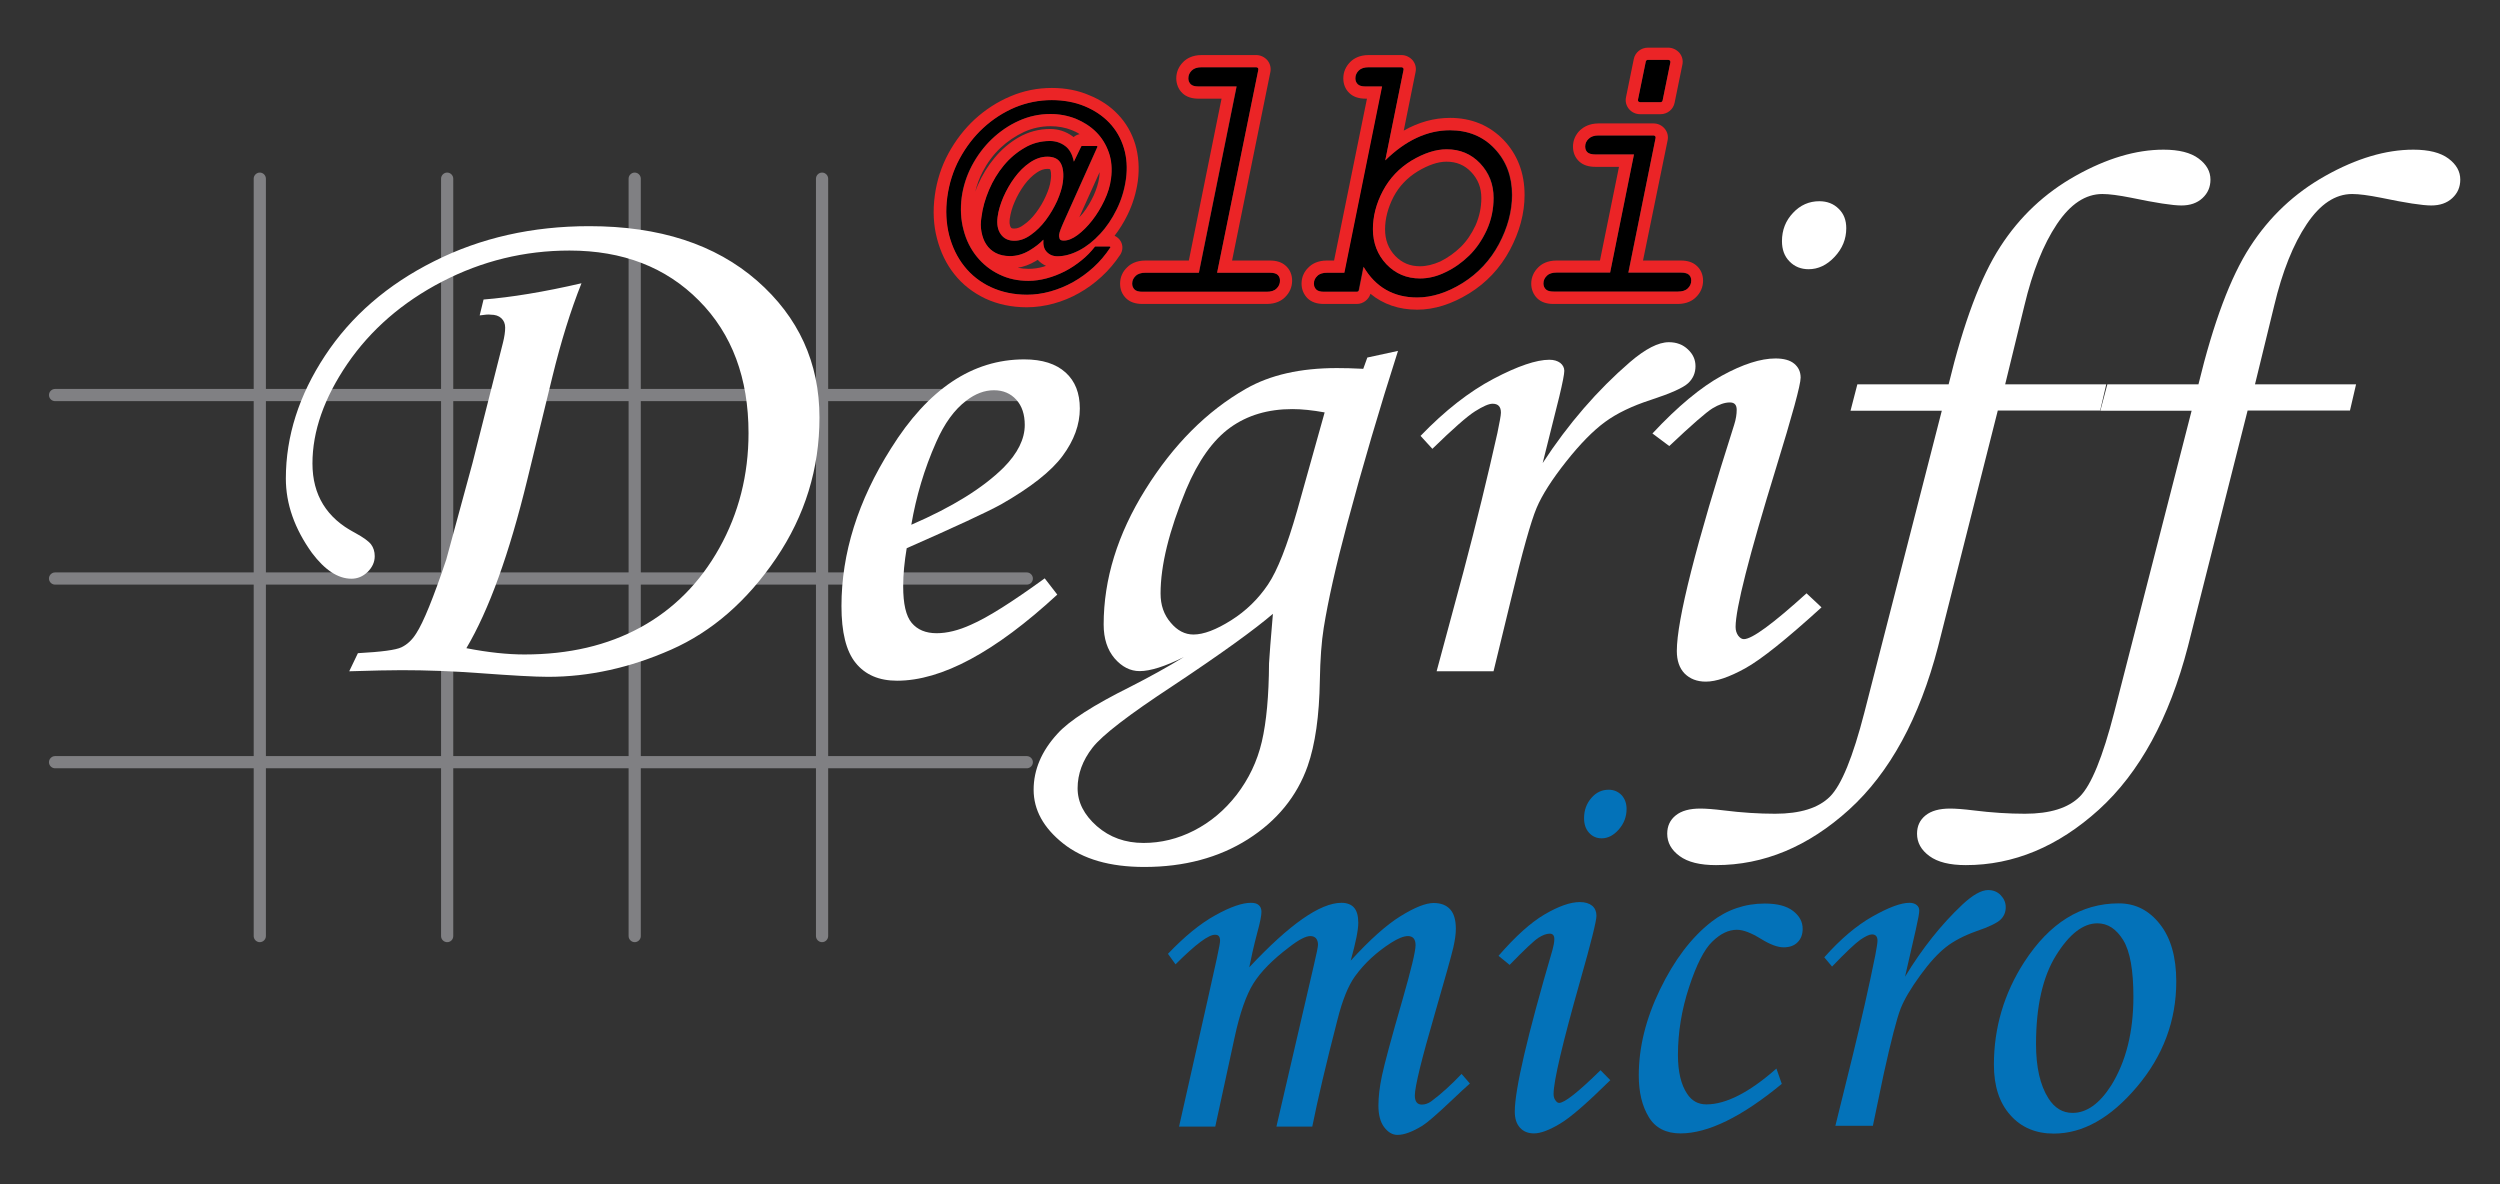
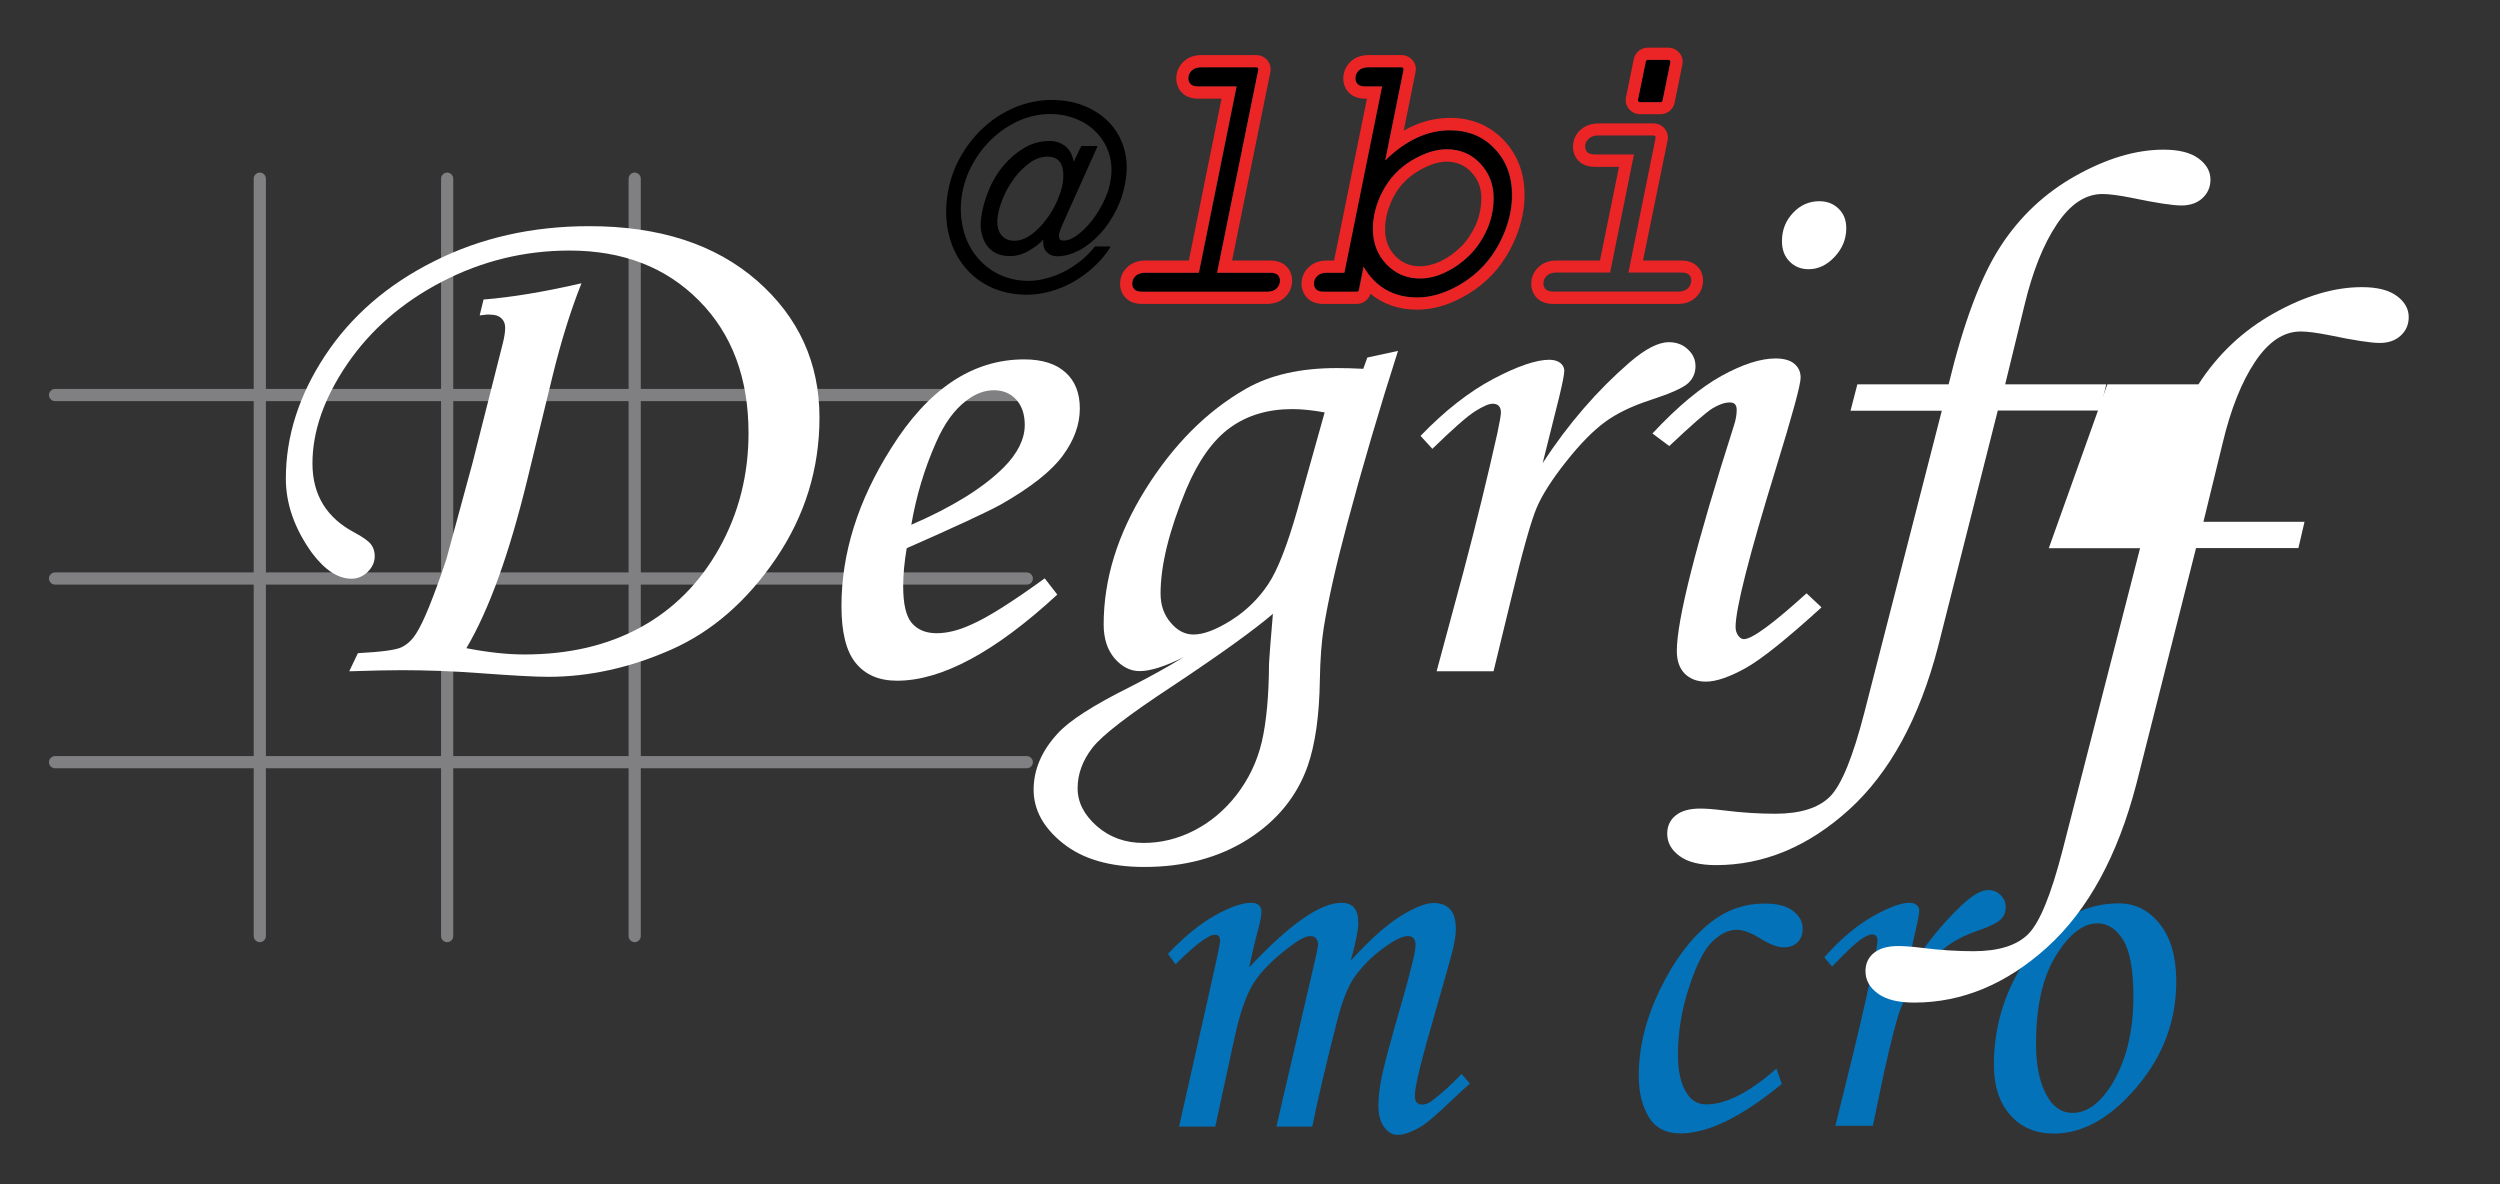
<svg xmlns="http://www.w3.org/2000/svg" version="1.1" id="Calque_1" x="0px" y="0px" viewBox="0 0 1353 641" style="enable-background:new 0 0 1353 641;" xml:space="preserve">
  <rect x="0" y="0" width="1353" height="641" fill="#333333" stroke="none" />
  <style type="text/css">
	.st0{fill:#FFFFFF;stroke:#FFFFFF;stroke-width:0.5;stroke-miterlimit:10;}
	.st1{fill:#0072BA;}
	.st2{fill:#CA2026;}
	.st3{fill:none;stroke:#808284;stroke-width:3;stroke-miterlimit:10;}
	.st4{fill:#808083;}
	.st5{fill:#0372B9;}
	.st6{fill:#EB2426;}
	.st7{fill:#FFFFFF;}
</style>
  <path class="st4" d="M140.6,509.9c-1.8,0-3.3-1.5-3.3-3.3V96.7c0-1.8,1.5-3.3,3.3-3.3c1.8,0,3.3,1.5,3.3,3.3v409.9  C143.9,508.4,142.4,509.9,140.6,509.9z" />
  <path class="st4" d="M242,509.9c-1.8,0-3.3-1.5-3.3-3.3V96.7c0-1.8,1.5-3.3,3.3-3.3s3.3,1.5,3.3,3.3v409.9  C245.3,508.4,243.9,509.9,242,509.9z" />
  <path class="st4" d="M343.5,509.9c-1.8,0-3.3-1.5-3.3-3.3V96.7c0-1.8,1.5-3.3,3.3-3.3c1.8,0,3.3,1.5,3.3,3.3v409.9  C346.8,508.4,345.3,509.9,343.5,509.9z" />
-   <path class="st4" d="M444.9,509.9c-1.8,0-3.3-1.5-3.3-3.3V96.7c0-1.8,1.5-3.3,3.3-3.3s3.3,1.5,3.3,3.3v409.9  C448.2,508.4,446.7,509.9,444.9,509.9z" />
  <path class="st4" d="M555.7,415.8H29.8c-1.8,0-3.3-1.5-3.3-3.3c0-1.8,1.5-3.3,3.3-3.3h525.9c1.8,0,3.3,1.5,3.3,3.3  C559,414.3,557.5,415.8,555.7,415.8z" />
  <path class="st4" d="M555.7,316.4H29.8c-1.8,0-3.3-1.5-3.3-3.3c0-1.8,1.5-3.3,3.3-3.3h525.9c1.8,0,3.3,1.5,3.3,3.3  C559,315,557.5,316.4,555.7,316.4z" />
  <path class="st4" d="M555.7,217.1H29.8c-1.8,0-3.3-1.5-3.3-3.3s1.5-3.3,3.3-3.3h525.9c1.8,0,3.3,1.5,3.3,3.3  S557.5,217.1,555.7,217.1z" />
  <g>
    <path class="st5" d="M636.2,521.9l-4.1-5.7c9-9.4,17.5-16.4,25.7-20.9c8.1-4.5,14.5-6.7,19.2-6.7c1.9,0,3.4,0.4,4.3,1.3   c1,0.9,1.4,2.1,1.4,3.6c0,1.9-0.7,5.6-2.2,11c-2.1,8-3.5,14.4-4.4,19c21.8-23.3,38.4-34.9,49.9-34.9c3,0,5.3,0.9,6.8,2.6   c1.5,1.7,2.3,4.4,2.3,8.2c0,4-1.4,10.8-4.1,20.5c10.4-11.4,19.4-19.4,27-24.1c7.6-4.7,13.6-7.1,17.9-7.1c3.8,0,6.8,1.1,8.9,3.4   c2.1,2.3,3.1,5.8,3.1,10.6c0,2.9-0.5,6.3-1.4,10.2c-0.9,3.9-4.2,15.8-10,35.8c-7.2,24.7-10.8,39.5-10.8,44.2c0,3.2,1.3,4.9,3.8,4.9   c1.7,0,3.4-0.6,5-1.7c5.4-4,10.9-9,16.5-14.9l4.5,5.2c-1.9,1.6-5.5,5-10.8,10c-7.3,6.9-12.3,11.2-15,12.9   c-5.3,3.2-9.7,4.9-13.4,4.9c-2.7,0-5.1-1.4-7.2-4.2c-2.1-2.8-3.1-6.7-3.1-11.7c0-4.6,0.6-9.9,1.9-16.1c1.3-6.2,5-20,11.2-41.4   c4.6-16.1,7-25.9,7-29.3c0-3.2-1.4-4.9-4.1-4.9c-2.3,0-5.3,1.2-9.1,3.6c-7.8,5-14.4,11-19.6,18.2c-3.6,5-6.8,12.8-9.5,23.6   c-6.1,23.6-10.6,42.8-13.6,57.7h-19.4l20.3-87.5c1.5-6.3,2.2-9.9,2.2-10.9c0-1.5-0.4-2.7-1.1-3.5c-0.7-0.8-1.8-1.2-3.1-1.2   c-2.4,0-6.3,2-11.4,6c-9,6.8-15.4,13.3-19.4,19.7c-3.9,6.3-7.3,16-10.1,29l-10.5,48.4h-19.6l15.4-68.3c4.5-19.8,6.8-30.5,6.8-32.2   c0-2.2-0.8-3.3-2.5-3.3C654.3,505.6,647.1,511,636.2,521.9z" />
-     <path class="st5" d="M817,522.2l-6-4.9c9.1-10.5,17.4-18,24.9-22.4c7.5-4.4,13.9-6.7,19.1-6.7c2.9,0,5.1,0.7,6.7,2   c1.5,1.3,2.3,3.1,2.3,5.4c0,2.8-2.9,14.5-8.8,35.2c-9.6,33.9-14.4,54.3-14.4,61.3c0,1.3,0.3,2.5,1,3.4c0.6,0.9,1.3,1.4,2,1.4   c2.9,0,10.4-5.9,22.4-17.7l5.3,5.4c-12.5,12.3-21.5,20.2-27.3,23.6c-5.7,3.4-10.4,5.2-14,5.2c-3.2,0-5.7-1-7.6-3.1   c-1.9-2.1-2.8-5-2.8-8.7c0-11.9,6.8-41.1,20.4-87.5c0.6-2.2,1-4.2,1-5.9c0-1.9-0.8-2.9-2.5-2.9c-1.8,0-3.9,0.8-6.2,2.3   C830.2,509.1,825,514,817,522.2z M870.6,427.4c2.8,0,5.1,1,7,2.9c1.8,2,2.7,4.5,2.7,7.5c0,4.2-1.4,7.9-4.2,11.1   c-2.8,3.2-5.9,4.8-9.3,4.8c-2.7,0-5-1-6.8-3c-1.8-2-2.7-4.6-2.7-7.9c0-4.3,1.3-7.9,4-11C863.8,428.9,866.9,427.4,870.6,427.4z" />
    <path class="st5" d="M961.4,578.3l2.9,8.3c-21.6,17.8-39.9,26.8-54.8,26.8c-7.9,0-13.7-3-17.2-8.9c-3.6-5.9-5.4-13.4-5.4-22.5   c0-15.1,3.8-30.6,11.5-46.5s16.9-28.1,27.8-36.6c8.5-6.6,18.2-9.9,28.9-9.9c6.7,0,11.8,1.3,15.3,4c3.5,2.7,5.2,5.9,5.2,9.7   c0,3-0.9,5.4-2.7,7.2c-1.8,1.9-4.4,2.8-7.6,2.8c-3.2,0-7.3-1.5-12.3-4.6c-5.2-3.2-9.5-4.9-13-4.9c-4.5,0-8.9,2.1-13.3,6.4   c-4.4,4.2-8.6,12.5-12.6,24.7c-4,12.2-6,24.4-6,36.7c0,9.1,1.7,16.1,5,21c2.5,3.8,5.9,5.7,10.4,5.7   C934,597.7,946.7,591.3,961.4,578.3z" />
    <path class="st5" d="M1013.6,609.3h-20.3l9.5-38.5c4.6-18.9,8.7-36.8,12.1-53.8c0.8-4.2,1.2-6.8,1.2-7.9c0-2.3-1-3.4-3-3.4   c-1.4,0-3.5,1-6.3,2.9c-2.8,2-7.9,6.8-15.3,14.5l-4.2-5c8.7-9.8,17.4-17.2,26.1-22.1c8.7-4.9,15.3-7.4,20-7.4   c1.6,0,2.9,0.4,3.9,1.2c1,0.8,1.4,1.8,1.4,3.1c0,1.2-0.6,4.6-1.8,9.9l-5.9,25.8c9.2-15.2,19.6-28.3,31.1-39.1   c5.6-5.2,10.2-7.8,13.9-7.8c2.7,0,5,0.9,6.8,2.8c1.8,1.9,2.7,4,2.7,6.5c0,2.6-0.9,4.8-2.7,6.6c-1.8,1.8-6.2,4-13.3,6.4   c-6.7,2.4-12.2,5.3-16.4,8.6c-4.2,3.3-8.9,8.4-13.9,15.3c-5,6.9-8.6,12.9-10.6,18c-2,5.1-5.1,17-9.2,35.6L1013.6,609.3z" />
    <path class="st5" d="M1146.7,488.9c8.9,0,16.3,3.7,22.2,11.2c5.9,7.4,8.9,17.8,8.9,31.1c0,21.2-7.1,40.2-21.3,57   c-14.2,16.8-29.2,25.3-45,25.3c-9.7,0-17.6-3.3-23.5-10c-6-6.7-8.9-15.8-8.9-27.3c0-20,5.5-38.6,16.4-55.5   C1109.2,499.5,1126.3,488.9,1146.7,488.9z M1135.1,499.7c-7.7,0-15.2,5.8-22.4,17.4c-7.2,11.6-10.8,27.6-10.8,48   c0,12.4,2.2,22.2,6.7,29.3c3.3,5.2,7.6,7.9,13.1,7.9c7.6,0,14.6-5,20.9-14.9c8-12.9,12-28.9,12-48c0-14.3-1.8-24.5-5.5-30.6   C1145.3,502.7,1140.7,499.7,1135.1,499.7z" />
  </g>
  <g>
    <g>
      <g>
        <path d="M687.2,147.6h-28.5L681,37.8c0.1-0.3,0-0.7-0.2-1c-0.2-0.3-0.5-0.4-0.9-0.4h-29.6c-2.3,0-4.1,0.6-5.3,1.8     c-1.2,1.2-1.8,2.6-1.8,4.2c0,1.3,0.4,2.4,1.3,3.2c0.8,0.8,2.2,1.2,4.2,1.2h20.6l-20.4,100.8h-28.9c-2.3,0-4.1,0.6-5.3,1.7     c-1.2,1.2-1.9,2.6-1.9,4.2c0,1.3,0.4,2.4,1.3,3.2c0.8,0.8,2.2,1.2,4.2,1.2h67.3c2.3,0,4.1-0.6,5.3-1.7c1.2-1.2,1.9-2.6,1.9-4.3     c0-1.3-0.4-2.4-1.3-3.2C690.6,147.9,689.2,147.6,687.2,147.6z" />
        <path class="st6" d="M679.9,36.4c0.3,0,0.7,0.2,0.9,0.4c0.2,0.3,0.3,0.6,0.2,1l-22.3,109.8h28.5c2,0,3.4,0.4,4.2,1.1     c0.9,0.8,1.3,1.8,1.3,3.2c0,1.7-0.6,3.1-1.9,4.3c-1.2,1.2-3,1.7-5.3,1.7h-67.3c-2,0-3.4-0.4-4.2-1.2c-0.8-0.8-1.3-1.9-1.3-3.2     c0-1.6,0.6-3,1.9-4.2c1.2-1.2,3-1.7,5.3-1.7h28.9l20.4-100.8h-20.6c-2,0-3.4-0.4-4.2-1.2c-0.8-0.8-1.3-1.9-1.3-3.2     c0-1.6,0.6-3,1.8-4.2c1.2-1.2,3-1.8,5.3-1.8H679.9 M679.9,29.8h-29.6c-5.1,0-8.2,2-9.9,3.7c-2.5,2.5-3.8,5.5-3.8,8.9     c0,3.1,1.2,6,3.3,8c2.1,2,5,3,8.7,3h12.5L643.4,141h-23.5c-5,0-8.1,1.9-9.8,3.6c-2.6,2.4-3.9,5.5-3.9,8.9c0,3.2,1.1,5.9,3.3,8     c2.1,2,5,3,8.8,3h67.3c5,0,8.1-1.9,9.8-3.6c2.5-2.4,3.9-5.5,3.9-9c0-3.2-1.2-6.1-3.5-8.1c-2.1-1.9-4.9-2.8-8.6-2.8h-20.4     l20.7-101.9c0.5-2.3-0.1-4.7-1.6-6.5C684.4,30.9,682.2,29.8,679.9,29.8L679.9,29.8z" />
      </g>
      <g>
        <path d="M784.7,70.5c-12.3,0-24,5.5-35,16.3l9.9-49c0.1-0.3,0-0.7-0.2-1c-0.2-0.3-0.5-0.4-0.9-0.4h-17.8c-2.3,0-4.1,0.6-5.3,1.8     c-1.2,1.2-1.8,2.6-1.8,4.2c0,1.3,0.4,2.4,1.3,3.2c0.8,0.8,2.2,1.2,4.2,1.2h8.7l-20.4,100.8h-9.3c-2.3,0-4.1,0.6-5.3,1.7     c-1.2,1.2-1.9,2.6-1.9,4.2c0,1.3,0.4,2.4,1.3,3.2c0.8,0.8,2.2,1.2,4.2,1.2h17.8c0.6,0,1-0.4,1.1-0.9l2.5-12.6     c6.5,11,16.2,16.6,29,16.6c8,0,16.3-2.6,24.6-7.8c8.4-5.2,15-12.3,19.7-21.1c4.7-8.8,7.1-17.7,7.1-26.6c0-10.1-3.2-18.5-9.5-25.1     C802.7,73.8,794.5,70.5,784.7,70.5z M768.5,150.7c-7.2,0-13.3-2.6-18.1-7.7c-4.9-5.1-7.3-11.5-7.3-19c0-6.9,1.8-13.9,5.4-20.7     c3.6-6.8,8.8-12.3,15.5-16.4c6.7-4.1,13.1-6.1,19-6.1c7.2,0,13.3,2.6,18.1,7.6c4.9,5.1,7.3,11.3,7.3,18.7c0,6.1-1.3,12-3.7,17.4     c-2.5,5.4-5.7,10.1-9.5,13.8c-3.8,3.7-8.1,6.8-12.8,9C777.7,149.6,773,150.7,768.5,150.7z" />
        <path class="st6" d="M758.5,36.4c0.3,0,0.7,0.2,0.9,0.4c0.2,0.3,0.3,0.6,0.2,1l-9.9,49c11-10.8,22.7-16.3,35-16.3     c9.8,0,17.9,3.3,24.2,9.9c6.3,6.6,9.5,15,9.5,25.1c0,8.8-2.4,17.8-7.1,26.6c-4.7,8.8-11.4,15.9-19.7,21.1     c-8.4,5.2-16.7,7.8-24.6,7.8c-12.8,0-22.5-5.6-29-16.6l-2.5,12.6c-0.1,0.5-0.6,0.9-1.1,0.9h-17.8c-2,0-3.4-0.4-4.2-1.2     c-0.8-0.8-1.3-1.9-1.3-3.2c0-1.6,0.6-3,1.9-4.2c1.2-1.2,3-1.7,5.3-1.7h9.3l20.4-100.8H739c-2,0-3.4-0.4-4.2-1.2     c-0.8-0.8-1.3-1.9-1.3-3.2c0-1.6,0.6-3,1.8-4.2c1.2-1.2,3-1.8,5.3-1.8H758.5 M768.5,150.7c4.6,0,9.2-1.1,13.8-3.4     c4.7-2.2,9-5.3,12.8-9c3.8-3.7,7-8.4,9.5-13.8c2.5-5.4,3.7-11.3,3.7-17.4c0-7.3-2.5-13.6-7.3-18.7c-4.8-5.1-10.9-7.6-18.1-7.6     c-5.9,0-12.2,2.1-19,6.1c-6.7,4.1-11.9,9.6-15.5,16.4c-3.6,6.8-5.4,13.7-5.4,20.7c0,7.5,2.5,13.9,7.3,19     C755.2,148.1,761.3,150.7,768.5,150.7 M758.5,29.8h-17.8c-5.1,0-8.2,2-9.9,3.7c-2.5,2.5-3.8,5.5-3.8,8.9c0,3.2,1.1,5.9,3.3,8     c2.1,2,5,3,8.8,3h0.7L722,141h-3.9c-5,0-8.1,1.9-9.8,3.6c-2.6,2.4-3.9,5.5-3.9,8.9c0,3.2,1.2,5.9,3.3,8c2.1,2,5,3,8.8,3h17.8     c3.4,0,6.4-2.3,7.4-5.5c6.9,5.7,15.4,8.6,25.3,8.6c9.2,0,18.7-3,28.1-8.8c9.4-5.8,16.8-13.7,22.1-23.6c5.2-9.8,7.9-19.7,7.9-29.7     c0-11.8-3.8-21.8-11.3-29.7c-7.6-7.9-17.4-12-29-12c-8.7,0-17,2.3-25.1,6.9l6.4-31.7c0.5-2.3-0.1-4.6-1.6-6.4     C763,30.9,760.8,29.8,758.5,29.8L758.5,29.8z M768.5,144.1c-5.4,0-9.7-1.8-13.4-5.6c-3.7-3.9-5.5-8.6-5.5-14.4     c0-5.8,1.6-11.8,4.6-17.6c3-5.7,7.4-10.3,13.1-13.8c5.7-3.4,10.9-5.2,15.5-5.2c5.4,0,9.8,1.8,13.4,5.6c3.7,3.9,5.5,8.5,5.5,14.1     c0,5.2-1.1,10.1-3.1,14.7c-2.2,4.7-4.9,8.7-8.1,11.8c-3.3,3.2-7,5.8-11,7.8C775.7,143.2,772,144.1,768.5,144.1L768.5,144.1z" />
      </g>
      <g>
        <path d="M887.6,55.3h11.1c0.6,0,1-0.4,1.1-0.9l4.2-20.6c0.1-0.3,0-0.7-0.2-1c-0.2-0.3-0.5-0.4-0.9-0.4h-11.1     c-0.6,0-1,0.4-1.1,0.9L886.4,54c-0.1,0.3,0,0.7,0.2,1C886.9,55.2,887.2,55.3,887.6,55.3z" />
        <path class="st6" d="M902.9,32.4c0.3,0,0.7,0.2,0.9,0.4c0.2,0.3,0.3,0.6,0.2,1l-4.2,20.6c-0.1,0.5-0.6,0.9-1.1,0.9h-11.1     c-0.3,0-0.7-0.2-0.9-0.4c-0.2-0.3-0.3-0.6-0.2-1l4.2-20.6c0.1-0.5,0.6-0.9,1.1-0.9H902.9 M902.9,25.8h-11.1     c-3.7,0-6.9,2.6-7.6,6.2L880,52.6c-0.5,2.3,0.1,4.6,1.6,6.4c1.5,1.8,3.7,2.8,6,2.8h11.1c3.7,0,6.9-2.6,7.6-6.2l4.2-20.6     c0.5-2.3-0.1-4.6-1.6-6.4C907.4,26.9,905.2,25.8,902.9,25.8L902.9,25.8z" />
      </g>
      <g>
-         <path d="M913.9,148.7c-0.8-0.7-2.2-1.1-4.2-1.1h-28.5L896,74.7c0.1-0.3,0-0.7-0.2-1c-0.2-0.3-0.5-0.4-0.9-0.4h-29.8     c-2.3,0-4.1,0.6-5.3,1.8c-1.3,1.2-1.9,2.6-1.9,4.2c0,1.3,0.4,2.4,1.3,3.2c0.9,0.8,2.3,1.1,4.3,1.1h20.8l-12.9,63.9h-28.9     c-2.3,0-4.1,0.6-5.3,1.7c-1.2,1.2-1.9,2.6-1.9,4.2c0,1.3,0.4,2.4,1.3,3.2c0.8,0.8,2.2,1.2,4.2,1.2h67.3c2.3,0,4.1-0.6,5.3-1.7     c1.2-1.2,1.9-2.6,1.9-4.3C915.2,150.5,914.8,149.4,913.9,148.7z" />
        <path class="st6" d="M894.9,73.3c0.3,0,0.7,0.2,0.9,0.4c0.2,0.3,0.3,0.6,0.2,1l-14.7,72.8h28.5c2,0,3.4,0.4,4.2,1.1     c0.9,0.8,1.3,1.8,1.3,3.2c0,1.7-0.6,3.1-1.9,4.3c-1.2,1.2-3,1.7-5.3,1.7h-67.3c-2,0-3.4-0.4-4.2-1.2c-0.8-0.8-1.3-1.9-1.3-3.2     c0-1.6,0.6-3,1.9-4.2c1.2-1.2,3-1.7,5.3-1.7h28.9l12.9-63.9h-20.8c-2,0-3.4-0.4-4.3-1.1c-0.9-0.8-1.3-1.9-1.3-3.2     c0-1.6,0.6-3,1.9-4.2c1.2-1.2,3-1.8,5.3-1.8H894.9 M894.9,66.8h-29.8c-5,0-8.1,2-9.9,3.6c-2.6,2.5-3.9,5.6-3.9,9     c0,3.2,1.2,6.1,3.5,8.1c2.1,1.9,5,2.8,8.7,2.8h12.7L865.9,141h-23.5c-5,0-8.1,1.9-9.8,3.6c-2.5,2.4-3.9,5.5-3.9,8.9     c0,3.1,1.2,6,3.3,8c2.1,2,5,3,8.7,3h67.3c5,0,8.1-1.9,9.8-3.6c2.5-2.4,3.9-5.5,3.9-9c0-3.2-1.2-6.1-3.5-8.1     c-2.1-1.9-4.9-2.8-8.6-2.8h-20.4L902.5,76c0.5-2.3-0.1-4.6-1.6-6.4C899.4,67.8,897.2,66.8,894.9,66.8L894.9,66.8z" />
      </g>
    </g>
    <g>
      <path d="M608.2,79.9c-1.6-5.2-4.2-9.7-7.8-13.5c-3.6-3.8-8.1-6.8-13.4-9c-5.3-2.2-11.3-3.3-17.8-3.3c-6.9,0-13.5,1.4-19.9,4    c-6.3,2.7-12.2,6.4-17.3,11.2c-5.1,4.7-9.4,10.4-12.8,16.7c-3.4,6.3-5.6,13.3-6.6,20.6c-1,7.3-0.6,14.3,1,20.7    c1.6,6.4,4.4,12.1,8.2,16.8c3.8,4.8,8.6,8.6,14.4,11.3c5.8,2.7,12.4,4.1,19.6,4.1c4.2,0,8.5-0.6,12.7-1.8    c4.3-1.2,8.4-2.9,12.3-5.1c3.9-2.2,7.6-4.9,11-8c3.4-3.1,6.5-6.7,9-10.6c0.1-0.1,0.1-0.3,0-0.4c-0.1-0.1-0.2-0.2-0.4-0.2h-7.7    c-0.1,0-0.2,0.1-0.3,0.2c-2.1,2.7-4.6,5.2-7.3,7.4c-2.8,2.2-5.7,4.2-8.8,5.8c-3.1,1.6-6.4,2.9-9.8,3.8c-3.4,0.9-6.7,1.4-9.9,1.4    c-5.8,0-11.1-1.2-15.9-3.5c-4.8-2.3-8.9-5.6-12.2-9.7c-3.3-4.1-5.7-8.9-7.1-14.4c-1.4-5.5-1.8-11.4-1-17.6    c0.8-5.9,2.6-11.7,5.5-17.1c2.8-5.4,6.5-10.3,10.8-14.4c4.3-4.1,9.2-7.5,14.6-9.9c5.4-2.4,11.2-3.7,17.1-3.7    c4.9,0,9.5,0.9,13.8,2.6c4.3,1.7,8,4.1,11,7.2c3,3,5.3,6.7,6.8,11c1.5,4.3,1.9,9.1,1.2,14.2c-0.5,3.9-1.7,7.9-3.6,11.8    c-1.9,4-4.1,7.6-6.6,10.8c-2.5,3.2-5.1,5.8-7.9,7.9c-2.7,2-5.2,3-7.4,3c-1.3,0-2.1-0.3-2.3-1c-0.3-0.8-0.4-1.5-0.3-2.2    c0.2-1.3,1-3.5,2.4-6.6l18.3-40.8c0.1-0.1,0-0.3,0-0.4c-0.1-0.1-0.2-0.2-0.3-0.2h-8c-0.2,0-0.3,0.1-0.4,0.2l-4,8.3    c-0.8-4-2.4-6.8-4.7-8.5c-2.5-1.8-5.2-2.7-8.2-2.7c-4.9,0-9.6,1.2-13.8,3.7c-4.2,2.5-8,5.7-11.2,9.5c-3.3,3.9-6,8.3-8,13.2    s-3.5,9.8-4.1,14.7c-0.5,2.8-0.5,5.6,0,8.1c0.5,2.5,1.3,4.8,2.6,6.8c1.3,2,3,3.5,5.1,4.6c2.1,1.1,4.8,1.7,7.8,1.7    c3.5,0,7-1,10.4-3c3.1-1.8,5.7-3.8,7.6-5.9c-0.2,2.8,0.3,5,1.7,6.5c1.5,1.6,3.5,2.5,5.9,2.5c3.8,0,7.7-1.1,11.8-3.2    c4-2.1,7.8-5.1,11.3-8.9c3.5-3.8,6.5-8.2,9-13.3c2.5-5.1,4.2-10.6,5-16.4C610.2,90.8,609.8,85.1,608.2,79.9z M566.8,84.8    c3.6,0,6,1.2,7.3,3.6c1.3,2.4,1.7,5.9,1.1,10.3c-0.4,3-1.5,6.4-3.1,10.1c-1.6,3.7-3.7,7.1-6.1,10.3c-2.4,3.2-5.1,5.9-8.1,8    c-2.9,2.1-5.9,3.2-8.9,3.2c-3.3,0-5.8-1.2-7.4-3.5c-1.6-2.4-2.2-5.5-1.7-9.3c0.4-3.3,1.5-6.9,3.1-10.7c1.6-3.8,3.7-7.4,6.1-10.6    c2.4-3.2,5.2-5.9,8.2-8.1C560.4,85.9,563.6,84.8,566.8,84.8z" />
-       <path class="st6" d="M569.2,54.2c6.5,0,12.5,1.1,17.8,3.3c5.3,2.2,9.8,5.2,13.4,9c3.6,3.8,6.2,8.3,7.8,13.5    c1.6,5.2,2,10.9,1.2,16.9c-0.8,5.8-2.5,11.4-5,16.4c-2.5,5.1-5.5,9.6-9,13.3c-3.5,3.8-7.3,6.8-11.3,8.9c-4,2.1-8,3.2-11.8,3.2    c-2.4,0-4.4-0.8-5.9-2.5c-1.4-1.5-1.9-3.7-1.7-6.5c-2,2.1-4.6,4.1-7.6,5.9c-3.4,2-6.9,3-10.4,3c-3.1,0-5.7-0.6-7.8-1.7    c-2.1-1.1-3.9-2.7-5.1-4.6c-1.3-1.9-2.1-4.2-2.6-6.8c-0.5-2.5-0.5-5.2,0-8.1c0.6-4.9,2-9.8,4.1-14.7c2.1-4.9,4.8-9.3,8-13.2    c3.2-3.9,7-7.1,11.2-9.5c4.2-2.5,8.8-3.7,13.8-3.7c3,0,5.8,0.9,8.2,2.7c2.3,1.7,3.9,4.5,4.7,8.5l4-8.3c0.1-0.1,0.2-0.2,0.4-0.2h8    c0.1,0,0.3,0.1,0.3,0.2c0.1,0.1,0.1,0.3,0,0.4l-18.3,40.8c-1.4,3.1-2.2,5.4-2.4,6.6c-0.1,0.7,0,1.4,0.3,2.2c0.2,0.7,1,1,2.3,1    c2.2,0,4.7-1,7.4-3c2.7-2,5.4-4.7,7.9-7.9c2.5-3.2,4.7-6.8,6.6-10.8c1.9-4,3.1-7.9,3.6-11.8c0.7-5.2,0.3-10-1.2-14.2    c-1.5-4.3-3.8-8-6.8-11c-3-3-6.8-5.4-11-7.2c-4.3-1.7-8.9-2.6-13.8-2.6c-5.9,0-11.7,1.2-17.1,3.7c-5.4,2.4-10.3,5.8-14.6,9.9    c-4.3,4.1-7.9,9-10.8,14.4c-2.8,5.4-4.7,11.2-5.5,17.1c-0.8,6.2-0.5,12.1,1,17.6c1.4,5.5,3.8,10.3,7.1,14.4    c3.3,4.1,7.4,7.4,12.2,9.7c4.8,2.4,10.1,3.5,15.9,3.5c3.2,0,6.6-0.5,9.9-1.4c3.4-0.9,6.6-2.2,9.8-3.8c3.1-1.6,6.1-3.6,8.8-5.8    c2.8-2.2,5.2-4.7,7.3-7.4c0.1-0.1,0.2-0.2,0.3-0.2h7.7c0.2,0,0.3,0.1,0.4,0.2c0.1,0.1,0.1,0.3,0,0.4c-2.6,3.9-5.6,7.5-9,10.6    c-3.4,3.1-7.1,5.8-11,8c-3.9,2.2-8.1,3.9-12.3,5.1c-4.3,1.2-8.6,1.8-12.7,1.8c-7.2,0-13.8-1.4-19.6-4.1    c-5.8-2.7-10.6-6.5-14.4-11.3c-3.8-4.8-6.5-10.4-8.2-16.8c-1.6-6.4-2-13.4-1-20.7c1-7.3,3.2-14.3,6.6-20.6    c3.4-6.3,7.7-12,12.8-16.7c5.1-4.7,10.9-8.5,17.3-11.2C555.7,55.5,562.4,54.2,569.2,54.2 M549,130.3c3,0,6-1.1,8.9-3.2    c3-2.1,5.7-4.8,8.1-8c2.4-3.2,4.4-6.7,6.1-10.3c1.6-3.7,2.7-7,3.1-10.1c0.6-4.4,0.2-7.9-1.1-10.3c-1.3-2.4-3.7-3.6-7.3-3.6    c-3.3,0-6.4,1.1-9.5,3.2c-3.1,2.1-5.8,4.8-8.2,8.1c-2.4,3.2-4.4,6.8-6.1,10.6c-1.6,3.8-2.7,7.4-3.1,10.7c-0.5,3.8,0,7,1.7,9.3    C543.3,129.1,545.7,130.3,549,130.3 M569.2,47.6c-7.7,0-15.3,1.5-22.5,4.6c-7.1,3-13.5,7.2-19.2,12.4    c-5.6,5.2-10.4,11.4-14.2,18.4c-3.8,7-6.3,14.7-7.4,22.9c-1.1,8.2-0.7,16,1.2,23.2c1.9,7.3,5,13.8,9.4,19.3    c4.4,5.6,10.1,10,16.8,13.2c6.7,3.1,14.2,4.7,22.4,4.7c4.8,0,9.7-0.7,14.5-2c4.8-1.3,9.4-3.2,13.8-5.7c4.3-2.4,8.4-5.4,12.2-8.9    c3.8-3.5,7.2-7.5,10.1-11.9c1.4-2.1,1.5-4.9,0.3-7.1c-0.8-1.4-2-2.5-3.4-3.1c2.6-3.4,5-7.2,7-11.3c2.8-5.7,4.7-11.9,5.6-18.4    c0.9-7,0.4-13.6-1.4-19.8c-1.9-6.2-5-11.6-9.3-16.1c-4.2-4.5-9.5-8-15.7-10.5C583.4,48.9,576.6,47.6,569.2,47.6L569.2,47.6z     M527.8,103.8c0.9-3.8,2.2-7.4,4.1-11c2.5-4.8,5.7-9.1,9.5-12.7c3.8-3.6,8.1-6.5,12.8-8.7c4.6-2.1,9.4-3.1,14.4-3.1    c4,0,7.9,0.7,11.4,2.1c1.5,0.6,3,1.3,4.3,2.2c-1.2,0.2-2.3,0.8-3.3,1.6c-0.2-0.2-0.4-0.3-0.6-0.5c-3.6-2.6-7.7-3.9-12.1-3.9    c-6.1,0-11.9,1.6-17.1,4.6c-4.8,2.8-9.2,6.5-12.9,11c-3.7,4.4-6.7,9.3-9.1,14.8C528.7,101.4,528.2,102.6,527.8,103.8L527.8,103.8z     M549,123.7c-1.5,0-1.7-0.3-1.9-0.6c-0.9-1.3-0.8-3.3-0.6-4.8c0.4-2.8,1.2-5.8,2.6-9c1.4-3.3,3.2-6.4,5.3-9.3    c2-2.7,4.2-4.9,6.7-6.6c1.9-1.3,3.8-2,5.7-2c0.9,0,1.3,0.1,1.5,0.2c0.3,0.6,0.9,2.3,0.3,6.2c-0.3,2.4-1.2,5.2-2.6,8.3    c-1.4,3.2-3.2,6.2-5.3,9c-2,2.7-4.2,4.9-6.7,6.6C552.3,123,550.6,123.7,549,123.7L549,123.7z M584.1,117.6l11-24.4    c0,0.9-0.1,1.8-0.2,2.7c-0.4,3.2-1.5,6.5-3,9.9c-1.7,3.6-3.6,6.8-5.8,9.6C585.4,116.1,584.7,116.9,584.1,117.6L584.1,117.6z     M550.8,144.9c3.3-0.5,6.5-1.7,9.7-3.6c0.4-0.2,0.8-0.5,1.1-0.7c1.3,1.4,2.8,2.5,4.5,3.3c-0.4,0.1-0.8,0.2-1.2,0.4    c-2.8,0.8-5.5,1.2-8.2,1.2C554.7,145.5,552.7,145.3,550.8,144.9L550.8,144.9z" />
    </g>
  </g>
  <g>
    <path class="st7" d="M259.6,170.7l2.1-8.6c15-1.2,32.7-4.1,53-8.8c-5.9,14.8-11.1,31.6-15.7,50.4l-13.6,55.8   c-9.8,40.3-20.8,70.7-33,91.3c11.8,2.3,22.3,3.4,31.4,3.4c24.1,0,45-4.9,62.9-14.7c17.9-9.8,32.1-24.1,42.6-42.9   c10.5-18.8,15.8-39.6,15.8-62.2c0-29.7-8.9-53.7-26.8-71.7c-17.9-18.1-41.3-27.1-70.1-27.1c-24.3,0-47.3,5.6-68.9,16.8   c-21.6,11.2-38.7,26.1-51.3,44.5c-12.6,18.5-18.9,36.5-18.9,53.9c0,17.1,7.7,29.6,23.1,37.6c4.4,2.4,7.3,4.5,8.6,6.2   c1.3,1.7,2,3.9,2,6.4c0,3.2-1.3,6-3.8,8.5c-2.6,2.5-5.5,3.7-8.8,3.7c-7.3,0-14.4-4.7-21.4-14c-9.4-13.1-14.1-26.5-14.1-40.2   c0-22.9,7.1-45.1,21.2-66.5c14.1-21.4,33.8-38.5,59-51.1c25.2-12.7,53.2-19,84-19c38,0,68.2,9.8,90.8,29.5   c22.5,19.7,33.8,44.4,33.8,74.1c0,27.6-7.8,53-23.5,76.2c-15.7,23.1-34.6,39.6-56.8,49.4c-22.2,9.8-44.4,14.7-66.5,14.7   c-7.2,0-19.5-0.7-37.1-2c-14.9-1.1-29-1.6-42.3-1.6c-6.2,0-15.6,0.2-28.3,0.6l4.7-9.8c12.7-0.7,20.5-1.7,23.6-3.2   c3.1-1.5,5.7-3.9,7.9-7.4c4-6.1,9.4-19.5,16.3-40l14.2-52.2l16.5-65.2c0.8-3.2,1.2-5.9,1.2-8.2c0-2.1-0.7-3.8-2.1-5.1   c-1.4-1.3-3.3-1.9-5.8-1.9C264.4,170.1,262.4,170.3,259.6,170.7z" />
    <path class="st7" d="M565.4,313l6.8,8.8c-33.7,31.1-62.6,46.6-86.7,46.6c-9.8,0-17.2-3.2-22.4-9.6c-5.2-6.4-7.7-16.7-7.7-30.8   c0-28.5,8.9-57,26.8-85.3c20.1-32.2,44.1-48.2,72.1-48.2c9.8,0,17.2,2.4,22.4,7.1c5.2,4.7,7.7,11.2,7.7,19.5   c0,8.7-3.1,17.2-9.3,25.6c-6.2,8.4-17.3,17.1-33.2,26.2c-8,4.4-25.1,12.3-51.2,23.8c-1.2,7.2-1.9,14.1-1.9,20.6   c0,9.5,1.5,16.1,4.6,19.8c3.1,3.7,7.6,5.6,13.5,5.6c5.6,0,11.8-1.5,18.6-4.6C534.7,334.1,547.9,325.7,565.4,313z M493.2,284   c22.2-9.6,38.8-19.9,50-31c7.6-7.7,11.4-15.4,11.4-23c0-5.7-1.5-10.3-4.6-13.7c-3.1-3.4-7.1-5.1-12.1-5.1c-5.1,0-10.1,1.9-14.9,5.6   c-6.5,4.9-11.9,12.4-16.3,22.4C500.2,253.8,495.8,268.8,493.2,284z" />
    <path class="st7" d="M740,193.5l16.6-3.6c-10,31.2-19.2,62.5-27.6,93.9c-6,22.4-10.2,41.1-12.6,56c-1.2,7.5-1.9,16.9-2.1,28.4   c-0.3,19.2-2.5,34.7-6.6,46.4c-5.8,16.4-16.6,29.6-32.3,39.6c-15.8,10-34.5,15-56.1,15c-18.6,0-33.2-4.2-43.9-12.7   c-10.7-8.5-16-18.2-16-29.1c0-10.8,4.3-20.9,12.8-30.2c6.3-7.1,19.6-15.6,39.7-25.6c10.2-5.2,19.8-10.5,28.8-16   c-10.2,5.1-18.2,7.6-23.9,7.6c-5.1,0-9.6-2.3-13.6-6.9c-3.9-4.6-5.9-10.7-5.9-18.3c0-24.5,7.5-48.9,22.6-73.1   c15.1-24.2,33.2-42.4,54.4-54.5c13.1-7.5,29.5-11.2,49.2-11.2c3.9,0,8.6,0.1,14.3,0.4L740,193.5z M688.9,332.2   c-9.4,8.1-27.4,21.2-54.2,39c-23.6,15.5-38.1,26.6-43.4,33.4c-5.4,6.9-8.1,14.3-8.1,22c0,7.6,3.5,14.4,10.4,20.5   c7,6.1,15.4,9.1,25.3,9.1c9.4,0,18.5-2.2,27.3-6.7c8.8-4.5,16.5-10.9,23.1-19.4c6.5-8.5,11.1-18,13.6-28.7   c2.5-10.7,3.8-24.8,3.9-42.4C687,355.2,687.7,346.2,688.9,332.2z M716.9,223.2c-6.6-1.2-12.4-1.8-17.5-1.8   c-13.1,0-24.3,3.3-33.6,10c-9.3,6.7-17.3,17.9-23.9,33.6c-9.2,22.3-13.8,41-13.8,56.2c0,6.3,1.8,11.5,5.5,15.8   c3.6,4.3,7.7,6.4,12.3,6.4c5.5,0,12.3-2.6,20.4-7.7c8.1-5.1,14.7-11.6,19.9-19.3c5.2-7.7,10.4-21.1,15.8-40L716.9,223.2z" />
    <path class="st7" d="M808.3,363.3h-30.8l14.5-53.8c7-26.4,13.1-51.5,18.4-75.2c1.2-5.9,1.9-9.5,1.9-11c0-3.2-1.5-4.8-4.5-4.8   c-2.1,0-5.2,1.4-9.5,4.1c-4.3,2.7-12,9.5-23.1,20.3l-6.4-7c13.2-13.7,26.4-24,39.5-30.9c13.1-6.9,23.2-10.3,30.2-10.3   c2.5,0,4.4,0.6,5.9,1.7c1.4,1.1,2.2,2.6,2.2,4.3c0,1.7-0.9,6.4-2.7,13.9l-9,36c13.9-21.3,29.7-39.5,47.2-54.6   c8.4-7.2,15.4-10.8,21.1-10.8c4.1,0,7.6,1.3,10.3,3.9c2.8,2.6,4.1,5.6,4.1,9.1c0,3.6-1.3,6.7-4,9.2c-2.7,2.5-9.4,5.5-20.1,9   c-10.2,3.3-18.5,7.3-24.9,12c-6.4,4.7-13.4,11.8-21,21.4c-7.6,9.6-13,18-16,25.1c-3,7.1-7.7,23.7-13.9,49.7L808.3,363.3z" />
    <path class="st7" d="M903.4,241.4l-9.1-6.8c13.7-14.7,26.3-25.1,37.6-31.3s21-9.3,29-9.3c4.4,0,7.8,0.9,10.1,2.8   c2.3,1.9,3.5,4.4,3.5,7.6c0,3.9-4.5,20.3-13.4,49.2c-14.6,47.4-21.8,75.9-21.8,85.7c0,1.9,0.5,3.4,1.4,4.7c1,1.3,2,1.9,3.1,1.9   c4.4,0,15.7-8.3,33.9-24.8l8.1,7.6c-18.9,17.2-32.6,28.2-41.3,33c-8.7,4.8-15.8,7.2-21.3,7.2c-4.8,0-8.6-1.5-11.5-4.4   c-2.8-2.9-4.2-7-4.2-12.2c0-16.7,10.3-57.4,31-122.3c1-3.1,1.4-5.8,1.4-8.2c0-2.7-1.2-4-3.7-4c-2.8,0-5.9,1.1-9.4,3.2   C923.4,223.1,915.6,229.9,903.4,241.4z M984.6,108.9c4.3,0,7.8,1.4,10.5,4.1c2.8,2.7,4.1,6.2,4.1,10.5c0,5.9-2.1,11-6.3,15.5   c-4.2,4.5-8.9,6.7-14.1,6.7c-4.1,0-7.6-1.4-10.3-4.2c-2.8-2.8-4.1-6.5-4.1-11c0-6,2-11.1,6-15.3C974.3,111,979.1,108.9,984.6,108.9   z" />
    <path class="st7" d="M1005.2,208h49.4c8.1-33.4,17.4-58.2,27.9-74.4c10.5-16.3,24.1-29.1,40.9-38.5c16.8-9.4,32.6-14.1,47.5-14.1   c8.4,0,14.7,1.6,19,4.8c4.3,3.2,6.4,7,6.4,11.4c0,4-1.4,7.3-4.3,10c-2.9,2.7-6.7,4-11.4,4c-4.8,0-13.9-1.4-27.3-4.2   c-6.6-1.3-11.8-2-15.5-2c-9.1,0-17.3,5.4-24.6,16.3c-7.3,10.9-13.2,25.6-17.6,44.1l-10.4,42.6h54.7l-3.3,14.2h-55.4l-32.3,127.7   c-10.1,38.8-26.1,68.2-48.2,88.3c-22.1,20-46.1,30-72,30c-8.7,0-15.2-1.6-19.7-4.9c-4.5-3.3-6.7-7.3-6.7-12.1   c0-4.1,1.5-7.4,4.6-9.9c3.1-2.5,7.5-3.7,13.3-3.7c2.9,0,7.2,0.3,12.8,1c9.6,1.2,18.9,1.8,27.7,1.8c13.6,0,23.5-3.1,29.7-9.3   c6.2-6.2,12.4-21.4,18.6-45.5l41.9-163.3h-49.4L1005.2,208z" />
-     <path class="st7" d="M1140.5,208h49.3c8.1-33.4,17.4-58.2,27.9-74.4c10.5-16.3,24.1-29.1,40.9-38.5c16.8-9.4,32.6-14.1,47.5-14.1   c8.4,0,14.7,1.6,19,4.8c4.3,3.2,6.4,7,6.4,11.4c0,4-1.4,7.3-4.3,10c-2.9,2.7-6.7,4-11.4,4c-4.8,0-13.9-1.4-27.3-4.2   c-6.6-1.3-11.8-2-15.5-2c-9.1,0-17.3,5.4-24.6,16.3c-7.3,10.9-13.2,25.6-17.6,44.1l-10.4,42.6h54.7l-3.3,14.2h-55.4l-32.3,127.7   c-10.1,38.8-26.1,68.2-48.2,88.3c-22.1,20-46.1,30-72,30c-8.7,0-15.2-1.6-19.7-4.9c-4.5-3.3-6.7-7.3-6.7-12.1   c0-4.1,1.5-7.4,4.6-9.9c3.1-2.5,7.5-3.7,13.3-3.7c2.9,0,7.2,0.3,12.8,1c9.6,1.2,18.9,1.8,27.7,1.8c13.6,0,23.5-3.1,29.7-9.3   c6.2-6.2,12.4-21.4,18.6-45.5l41.9-163.3h-49.4L1140.5,208z" />
+     <path class="st7" d="M1140.5,208h49.3c10.5-16.3,24.1-29.1,40.9-38.5c16.8-9.4,32.6-14.1,47.5-14.1   c8.4,0,14.7,1.6,19,4.8c4.3,3.2,6.4,7,6.4,11.4c0,4-1.4,7.3-4.3,10c-2.9,2.7-6.7,4-11.4,4c-4.8,0-13.9-1.4-27.3-4.2   c-6.6-1.3-11.8-2-15.5-2c-9.1,0-17.3,5.4-24.6,16.3c-7.3,10.9-13.2,25.6-17.6,44.1l-10.4,42.6h54.7l-3.3,14.2h-55.4l-32.3,127.7   c-10.1,38.8-26.1,68.2-48.2,88.3c-22.1,20-46.1,30-72,30c-8.7,0-15.2-1.6-19.7-4.9c-4.5-3.3-6.7-7.3-6.7-12.1   c0-4.1,1.5-7.4,4.6-9.9c3.1-2.5,7.5-3.7,13.3-3.7c2.9,0,7.2,0.3,12.8,1c9.6,1.2,18.9,1.8,27.7,1.8c13.6,0,23.5-3.1,29.7-9.3   c6.2-6.2,12.4-21.4,18.6-45.5l41.9-163.3h-49.4L1140.5,208z" />
  </g>
</svg>